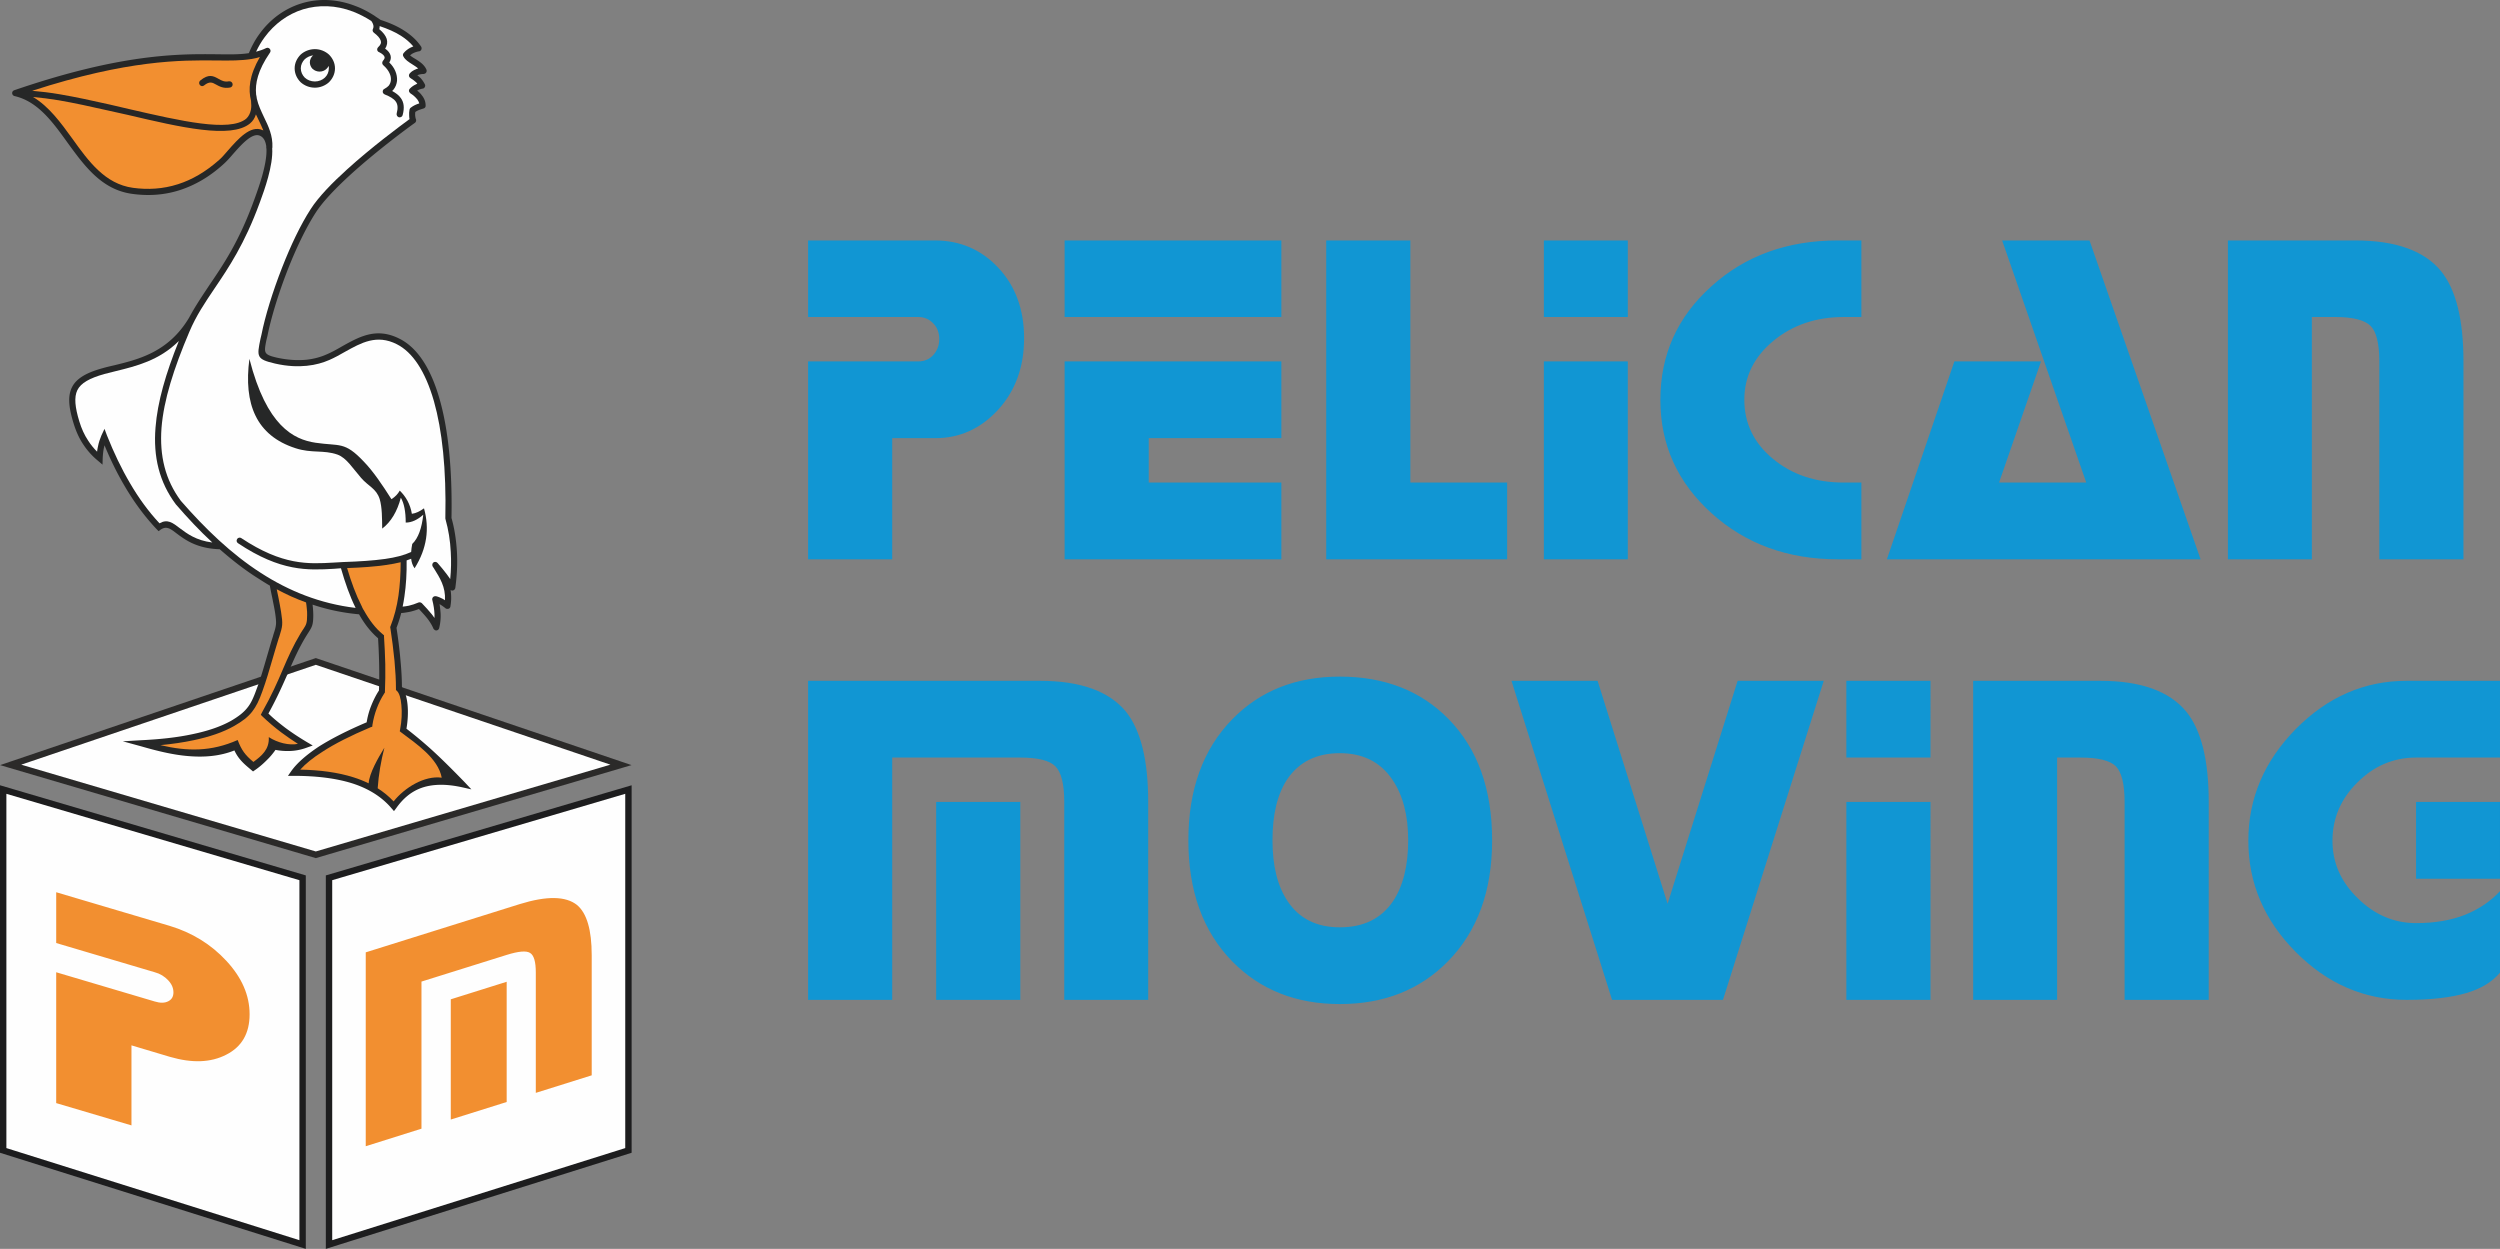
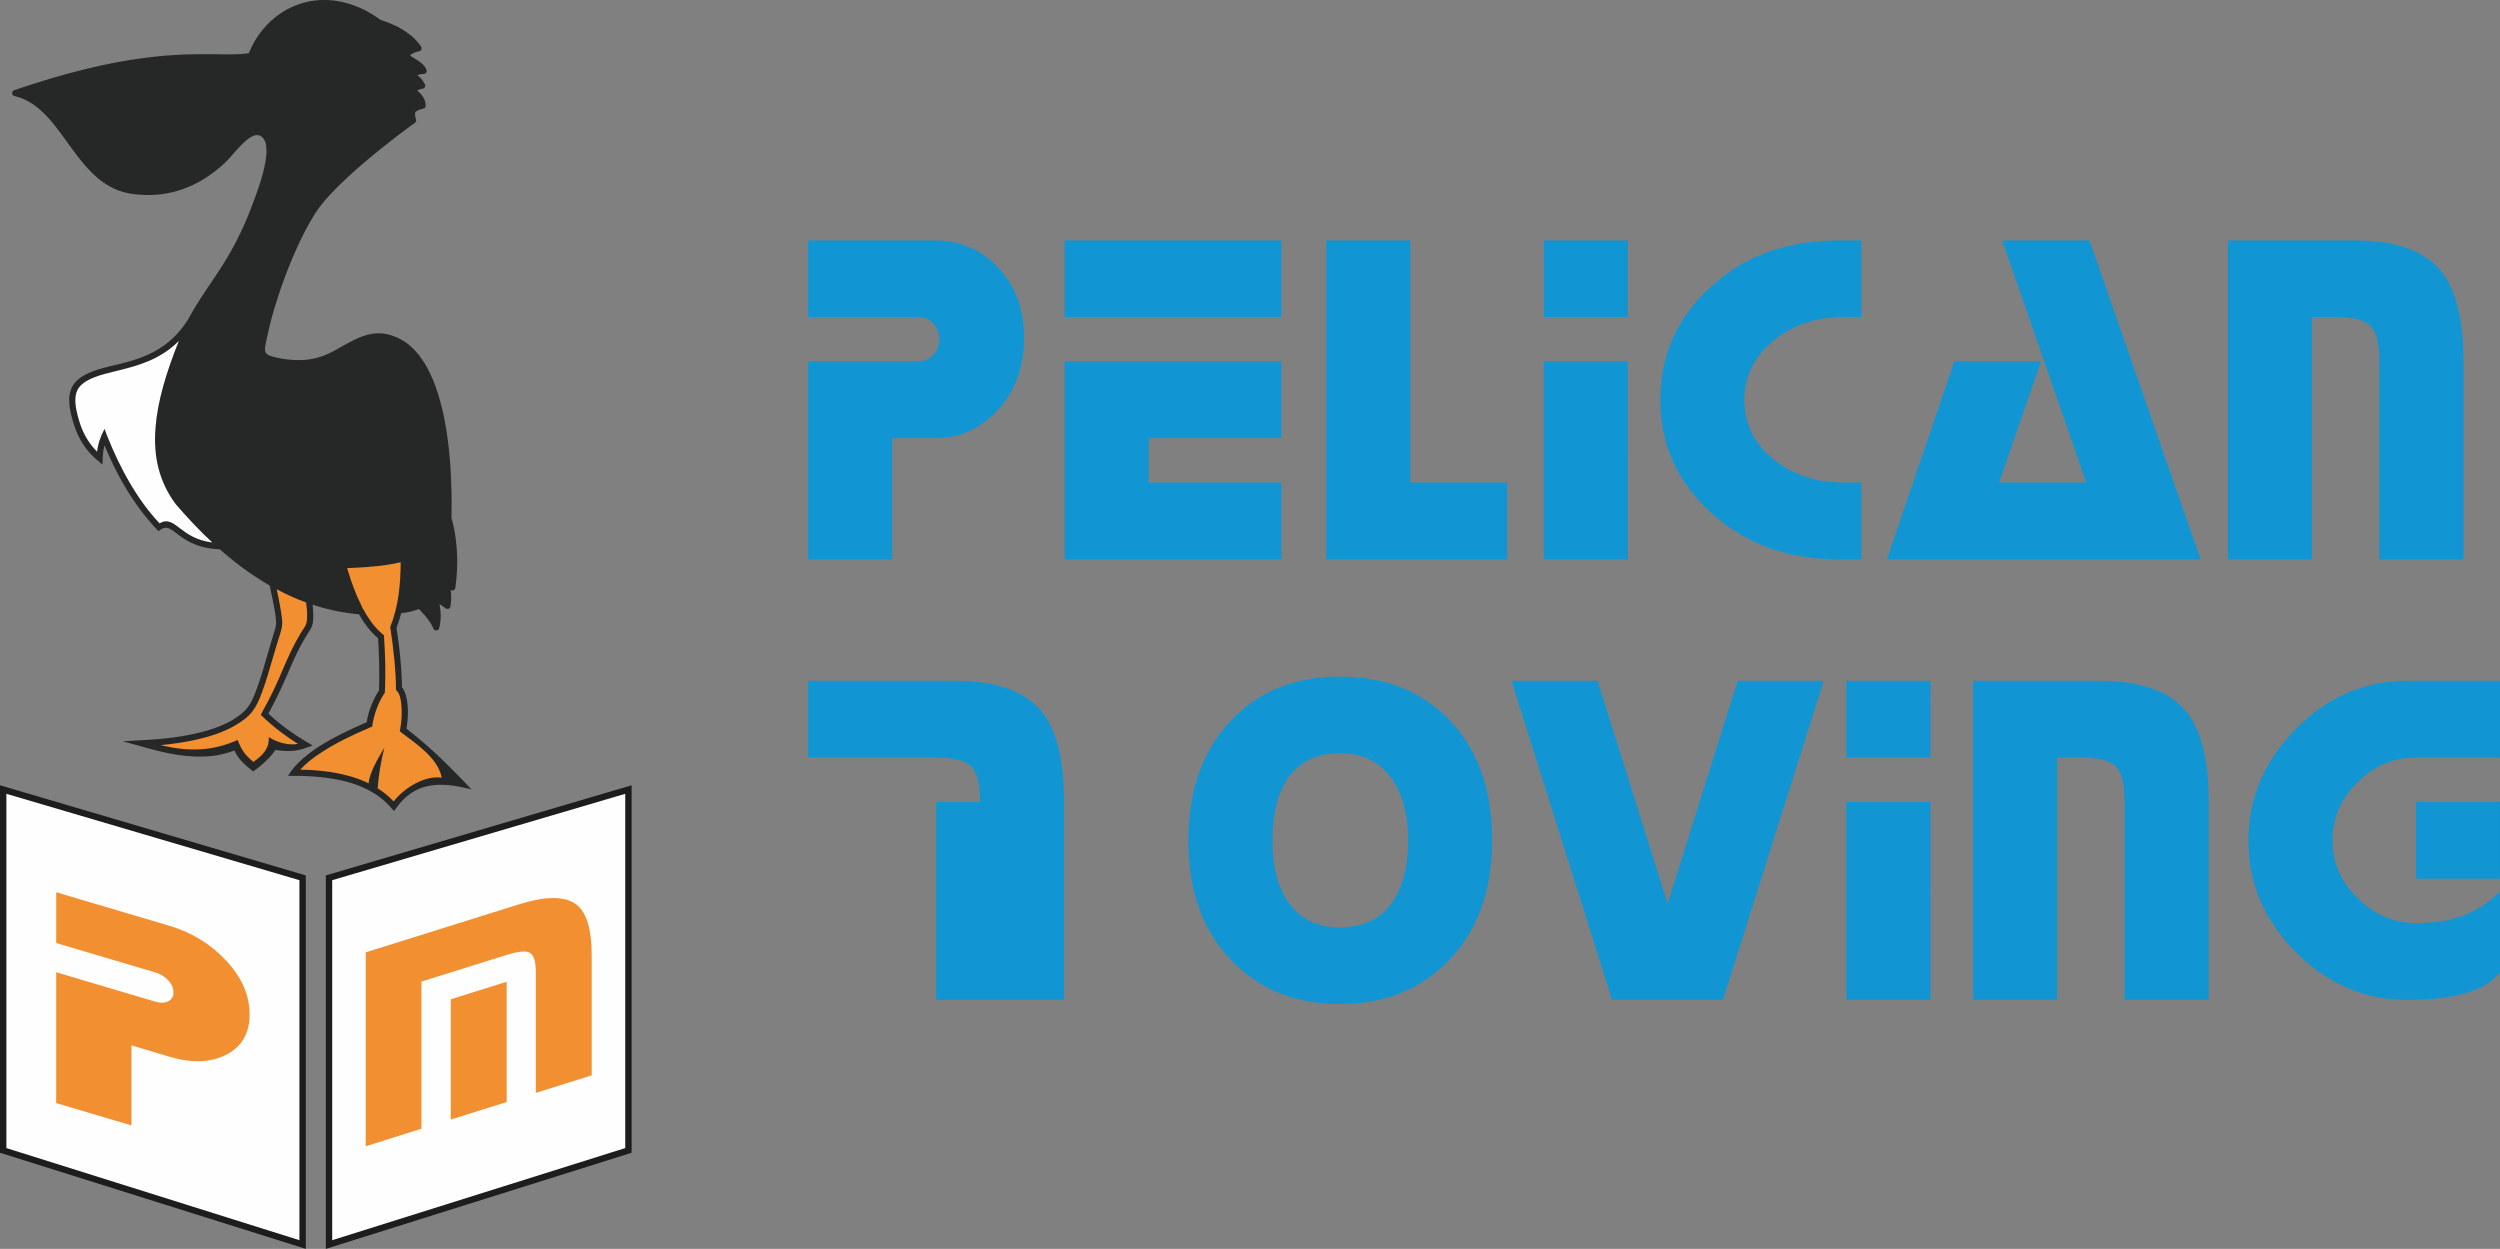
<svg xmlns="http://www.w3.org/2000/svg" width="522.278" height="260.905" viewBox="0 0 16683.66 8334.34" shape-rendering="geometricPrecision" text-rendering="geometricPrecision" image-rendering="optimizeQuality" fill-rule="evenodd" clip-rule="evenodd">
  <rect x="0" y="0" width="16683.66" height="8334.34" fill="#808080" stroke="none" />
  <defs>
    <style>.str0{stroke:#1d1d1e;stroke-width:42.59;stroke-miterlimit:22.926}.fil1{fill:#fefefe}.fil1,.fil2,.fil3{fill-rule:nonzero}.fil3{fill:#f28f30}.fil2{fill:#262727}</style>
  </defs>
  <g id="Слой_x0020_1">
-     <path d="M5392.71 2411.85v1320.64h561.41v-808.48h287.34c164.2 0 303.04-63.41 418.94-189.01 115.9-126.82 173.86-286.57 173.86-478.02s-57.95-348.75-172.65-470.69c-114.7-121.95-255.95-181.7-422.57-181.7H5392.7v510.94h735.26c39.84 0 73.65 14.63 100.21 42.68 26.56 26.83 39.84 62.19 39.84 104.87 0 41.46-13.28 76.82-39.84 106.09-26.56 29.27-60.37 42.68-100.21 42.68H5392.7zm3158.38-807.26H7104.71v510.94h1446.38v-510.94zM7104.71 3732.48h1446.38v-512.16h-884.97v-296.31h884.97v-512.16H7104.71v1320.64zm2953.13 0v-512.16h-645.92V1604.59h-561.41v2127.89h1207.33zm805.29 0V2411.84h-560.2v1320.64h560.2zm0-2127.89h-560.2v510.94h560.2v-510.94zm1558.66 2127.89v-512.16h-117.11c-188.34 0-345.3-52.43-473.27-158.52-126.77-104.87-190.76-236.56-190.76-393.87 0-154.86 63.99-285.35 193.17-392.66 127.98-106.09 284.93-159.74 470.86-159.74h117.11v-510.94h-156.95c-335.64 0-618.15 101.21-843.92 306.08-226.98 203.64-340.47 456.06-340.47 757.26 0 299.97 113.49 551.17 341.67 757.26 226.98 204.86 508.29 307.29 842.72 307.29h156.95zm2263.74 0l-741.3-2127.89h-583.14l561.41 1615.73h-581.93l280.1-808.48h-578.31l-450.33 1320.64h2093.51zm182.31-2127.89v2127.89h560.2V2115.53h156.95c118.32 0 195.59 20.73 235.43 59.75 38.63 39.02 57.95 118.28 57.95 236.56v1320.64h561.41V2411.84c0-278.02-49.5-478.01-148.5-601.17-112.28-137.8-304.25-206.09-574.69-206.09h-848.75zM6247.5 6672.51h561.41V5351.87H6247.5v1320.64zM5392.71 4543.4v2129.11h561.41V5055.56h854.79c117.11 0 195.59 19.51 234.22 58.53 39.84 40.24 59.16 119.5 59.16 237.78v1320.64h560.2V5351.87c0-278.02-49.5-478.02-147.29-601.18-112.28-137.79-304.25-207.3-575.9-207.3H5392.71zm3548.34-28.05c-292.17 0-531.23 93.89-717.15 284.12-195.59 199.99-293.38 469.48-293.38 808.48 0 339.01 97.79 608.49 293.38 808.48 185.93 189.01 424.98 284.13 717.15 284.13 294.59 0 534.85-95.13 720.78-284.13 198-201.2 295.8-470.69 295.8-808.48 0-341.43-96.59-610.92-289.76-808.48-185.93-190.23-428.6-284.12-726.81-284.12zm456.37 1092.6c0 171.94-35.01 308.52-102.62 408.51-78.48 114.62-195.59 171.94-353.75 171.94-153.33 0-269.23-57.31-346.5-171.94-68.82-101.21-102.62-237.8-102.62-408.51 0-173.16 32.6-308.51 99-408.5 78.48-114.62 194.38-173.16 350.13-173.16 154.54 0 270.44 58.53 350.13 175.59 71.23 103.65 106.25 239 106.25 406.06zm2198.55-1064.55h574.69l-672.48 2129.11h-740.09l-671.28-2129.11h574.69l467.24 1487.7 467.24-1487.7zm1287.01 2129.11V5351.87h-561.41v1320.64h561.41zm0-2129.11h-561.41v512.16h561.41V4543.4zm284.93 0v2129.11h560.2V5055.56h156.95c117.11 0 195.59 19.51 235.43 58.53 38.63 40.24 57.95 119.5 57.95 237.78v1320.64h561.41V5351.87c0-278.02-49.5-478.02-148.5-601.18-112.28-137.79-304.25-207.3-575.9-207.3h-847.55zm2955.54 512.16c-149.71 0-280.1 54.87-391.17 165.84-111.07 109.75-166.61 240.22-166.61 388.99 0 146.33 55.54 274.38 169.03 384.12 112.28 110.97 242.67 165.84 388.76 165.84 126.77 0 236.64-19.51 328.39-56.09 92.96-37.8 170.23-90.24 231.81-157.3v543.85c-50.71 60.97-125.56 107.31-225.77 136.57-100.21 29.28-231.81 45.13-397.21 45.13-281.31 0-527.6-106.1-738.89-318.28-211.28-212.18-317.53-459.72-317.53-743.85 0-282.9 106.25-531.66 317.53-746.29 211.28-213.4 457.58-320.7 738.89-320.7h622.98v512.16h-560.2zm0 296.31h560.2v512.16h-560.2v-512.16z" fill="#1196d3" fill-rule="nonzero" />
+     <path d="M5392.71 2411.85v1320.64h561.41v-808.48h287.34c164.2 0 303.04-63.41 418.94-189.01 115.9-126.82 173.86-286.57 173.86-478.02s-57.95-348.75-172.65-470.69c-114.7-121.95-255.95-181.7-422.57-181.7H5392.7v510.94h735.26c39.84 0 73.65 14.63 100.21 42.68 26.56 26.83 39.84 62.19 39.84 104.87 0 41.46-13.28 76.82-39.84 106.09-26.56 29.27-60.37 42.68-100.21 42.68H5392.7zm3158.38-807.26H7104.71v510.94h1446.38v-510.94zM7104.71 3732.48h1446.38v-512.16h-884.97v-296.31h884.97v-512.16H7104.71v1320.64zm2953.13 0v-512.16h-645.92V1604.59h-561.41v2127.89h1207.33zm805.29 0V2411.84h-560.2v1320.64h560.2zm0-2127.89h-560.2v510.94h560.2v-510.94zm1558.66 2127.89v-512.16h-117.11c-188.34 0-345.3-52.43-473.27-158.52-126.77-104.87-190.76-236.56-190.76-393.87 0-154.86 63.99-285.35 193.17-392.66 127.98-106.09 284.93-159.74 470.86-159.74h117.11v-510.94h-156.95c-335.64 0-618.15 101.21-843.92 306.08-226.98 203.64-340.47 456.06-340.47 757.26 0 299.97 113.49 551.17 341.67 757.26 226.98 204.86 508.29 307.29 842.72 307.29h156.95zm2263.74 0l-741.3-2127.89h-583.14l561.41 1615.73h-581.93l280.1-808.48h-578.31l-450.33 1320.64h2093.51zm182.31-2127.89v2127.89h560.2V2115.53h156.95c118.32 0 195.59 20.73 235.43 59.75 38.63 39.02 57.95 118.28 57.95 236.56v1320.64h561.41V2411.84c0-278.02-49.5-478.01-148.5-601.17-112.28-137.8-304.25-206.09-574.69-206.09h-848.75zM6247.5 6672.51h561.41V5351.87H6247.5v1320.64zM5392.71 4543.4v2129.11V5055.56h854.79c117.11 0 195.59 19.51 234.22 58.53 39.84 40.24 59.16 119.5 59.16 237.78v1320.64h560.2V5351.87c0-278.02-49.5-478.02-147.29-601.18-112.28-137.79-304.25-207.3-575.9-207.3H5392.71zm3548.34-28.05c-292.17 0-531.23 93.89-717.15 284.12-195.59 199.99-293.38 469.48-293.38 808.48 0 339.01 97.79 608.49 293.38 808.48 185.93 189.01 424.98 284.13 717.15 284.13 294.59 0 534.85-95.13 720.78-284.13 198-201.2 295.8-470.69 295.8-808.48 0-341.43-96.59-610.92-289.76-808.48-185.93-190.23-428.6-284.12-726.81-284.12zm456.37 1092.6c0 171.94-35.01 308.52-102.62 408.51-78.48 114.62-195.59 171.94-353.75 171.94-153.33 0-269.23-57.31-346.5-171.94-68.82-101.21-102.62-237.8-102.62-408.51 0-173.16 32.6-308.51 99-408.5 78.48-114.62 194.38-173.16 350.13-173.16 154.54 0 270.44 58.53 350.13 175.59 71.23 103.65 106.25 239 106.25 406.06zm2198.55-1064.55h574.69l-672.48 2129.11h-740.09l-671.28-2129.11h574.69l467.24 1487.7 467.24-1487.7zm1287.01 2129.11V5351.87h-561.41v1320.64h561.41zm0-2129.11h-561.41v512.16h561.41V4543.4zm284.93 0v2129.11h560.2V5055.56h156.95c117.11 0 195.59 19.51 235.43 58.53 38.63 40.24 57.95 119.5 57.95 237.78v1320.64h561.41V5351.87c0-278.02-49.5-478.02-148.5-601.18-112.28-137.79-304.25-207.3-575.9-207.3h-847.55zm2955.54 512.16c-149.71 0-280.1 54.87-391.17 165.84-111.07 109.75-166.61 240.22-166.61 388.99 0 146.33 55.54 274.38 169.03 384.12 112.28 110.97 242.67 165.84 388.76 165.84 126.77 0 236.64-19.51 328.39-56.09 92.96-37.8 170.23-90.24 231.81-157.3v543.85c-50.71 60.97-125.56 107.31-225.77 136.57-100.21 29.28-231.81 45.13-397.21 45.13-281.31 0-527.6-106.1-738.89-318.28-211.28-212.18-317.53-459.72-317.53-743.85 0-282.9 106.25-531.66 317.53-746.29 211.28-213.4 457.58-320.7 738.89-320.7h622.98v512.16h-560.2zm0 296.31h560.2v512.16h-560.2v-512.16z" fill="#1196d3" fill-rule="nonzero" />
    <path class="fil1 str0" d="M4193.83 5268.96L2195.7 5857.94v2447.38l1998.13-628.01z" />
-     <path class="fil1" stroke="#2b2a29" stroke-width="42.59" stroke-miterlimit="22.926" d="M4144.02 5104.45l-2036.46-690.38L71.1 5104.45l2036.46 599.91z" />
    <path class="fil1 str0" d="M2019.43 5857.94L21.3 5268.96v2408.35l1998.13 628.01z" />
    <path class="fil2" d="M1466.47 3665.42c-153.33-4.88-231.81-63.41-288.55-106.09-41.05-31.7-67.61-51.21-106.25-24.39l-13.28 9.76-12.07-12.19c-82.1-86.58-152.12-182.91-212.49-285.35-51.92-87.8-96.59-179.25-136.43-275.59l-3.62 15.85c-4.83 21.95-7.24 46.34-8.45 70.73l-1.21 42.68-31.39-26.83c-38.63-31.7-71.23-68.29-99-110.97-26.56-40.24-47.09-86.58-62.78-137.79-32.6-106.09-39.84-181.69-10.87-240.22 28.98-58.53 94.17-97.56 205.25-128.05 25.35-7.32 51.92-13.41 78.48-19.51 164.2-40.24 362.2-89.02 498.63-318.26 41.05-76.82 86.93-143.89 135.22-217.05 92.96-136.57 198-291.45 295.8-560.94l3.62-9.76c26.56-73.16 86.93-236.56 80.89-340.21-1.21-2.44-1.21-4.88-1.21-8.54v-7.32c-4.83-32.92-16.9-58.53-42.26-69.51-51.92-23.17-124.35 59.75-183.51 126.82-21.73 25.61-43.46 48.78-61.57 64.63-94.17 85.36-190.76 139.01-287.34 170.72-108.66 35.36-217.32 40.24-321.15 25.61C678.1 1265.6 563.4 1107.08 449.91 951c-99-137.8-198-274.38-352.54-309.74-10.87-2.44-18.11-13.41-15.7-24.39 1.21-7.32 7.24-12.19 13.28-14.63 714.74-245.1 1097.46-242.66 1349.79-240.22 84.51 1.22 154.54 2.44 216.11-7.32 19.32-47.56 43.46-91.46 72.44-130.48 70.03-96.33 166.61-167.06 277.69-201.21 109.87-34.14 235.43-31.7 360.99 17.07 43.46 15.85 86.93 39.03 130.39 67.08l2.41 1.22v1.22c12.07 7.32 22.94 14.63 35.01 23.17 60.37 19.51 113.49 42.68 158.16 71.94 45.88 29.27 84.51 64.63 112.28 106.09 6.04 9.76 3.62 21.95-4.83 28.05-3.62 2.44-6.04 3.66-9.66 3.66-14.49 2.44-27.77 7.32-39.84 13.41-7.24 3.66-13.28 8.54-19.32 13.41 9.66 8.54 22.94 17.07 36.22 24.39 26.56 17.07 56.74 35.36 72.44 69.51 4.83 10.97 1.21 23.17-9.66 28.05-2.41 1.22-4.83 1.22-7.24 2.44-14.49 0-26.56 2.44-37.43 6.1l-6.04 2.44c8.45 6.1 14.49 12.19 21.73 18.29a190.607 190.607 0 0 1 28.98 42.68c4.83 9.76 0 21.95-9.66 26.83-2.41 1.22-3.62 1.22-6.04 1.22-9.66 2.44-20.52 4.88-28.98 9.76l-7.24 3.66c13.28 9.76 24.15 20.73 32.6 32.92l1.21 1.22c14.49 19.51 22.94 40.24 22.94 64.63 1.21 9.76-4.83 18.29-14.49 20.73-19.32 6.1-37.43 10.97-54.33 23.17-1.21 7.32-1.21 14.63-1.21 21.95 1.21 9.76 2.41 19.51 6.04 28.05 2.41 8.54-1.21 18.29-8.45 23.17-48.29 34.16-249.92 182.92-423.77 340.23-97.79 89.02-187.14 180.47-236.64 257.29-66.4 102.43-131.6 240.22-185.93 378.03-63.99 163.4-113.49 328.02-136.43 443.86l-7.24 29.27c-16.9 85.36-19.32 96.33 67.61 117.06 77.27 17.07 142.46 19.51 196.79 14.63h1.21c54.33-6.1 100.21-19.51 137.64-36.58 35.01-14.63 68.82-34.14 102.62-53.65 115.9-64.63 229.39-128.04 382.72-50 114.7 57.31 207.66 191.45 268.03 406.07 55.54 195.1 84.51 457.28 78.48 790.19 20.52 70.73 31.39 147.55 36.22 224.37 4.83 81.7 0 164.62-10.87 242.66-2.41 10.97-12.07 18.29-22.94 17.07-3.62-1.22-6.04-2.44-8.45-3.66 4.83 31.7 6.04 68.29-1.21 109.75-1.21 10.97-12.07 18.29-22.94 15.85-3.62 0-7.24-1.22-9.66-3.66-12.07-9.76-24.15-18.29-36.22-25.61l-3.62-2.44c3.62 23.17 6.04 45.12 7.24 65.85 1.21 32.92-2.41 64.64-9.66 93.89-2.41 10.99-13.28 18.3-24.15 15.85-6.04-2.43-12.07-7.3-14.49-12.18-9.66-23.17-24.15-46.35-42.26-69.52-15.7-19.51-35.01-40.24-54.33-60.97-19.32 7.32-38.63 13.41-59.16 18.29-19.32 3.66-38.63 7.32-59.16 8.54-8.45 34.14-19.32 67.07-31.39 98.77 10.87 69.52 20.52 145.12 26.56 217.07 6.04 63.41 9.66 125.6 9.66 179.25 19.32 23.17 32.6 65.85 37.43 115.84 4.83 48.78 2.41 106.09-7.24 160.96 66.4 51.21 131.6 106.09 194.38 164.63 65.2 60.97 129.18 125.6 193.17 191.45l45.88 48.78-65.2-14.63c-113.49-24.39-201.62-19.51-271.65 6.1-68.82 25.61-121.94 73.16-164.2 132.91l-15.7 20.73-16.9-19.51c-66.4-78.04-156.95-132.91-265.61-167.06-111.07-34.14-241.47-48.78-385.14-48.78h-39.84l22.94-32.92c38.63-53.65 100.21-107.31 184.72-163.4 83.31-52.45 188.34-106.1 317.53-160.97 6.04-37.8 15.7-73.16 28.98-107.31 14.49-36.58 31.39-71.94 53.12-104.87 2.41-58.53 2.41-117.06 1.21-175.59-1.21-57.31-3.62-114.62-7.24-173.16-48.29-41.46-90.55-95.11-126.77-159.75-108.66-9.76-212.49-31.7-310.28-64.63 1.21 7.32 1.21 13.41 2.41 20.73 1.21 17.07 2.41 32.92 2.41 48.78 0 65.86-8.45 79.27-32.6 117.07-4.83 7.32-10.87 17.07-16.9 26.83-49.5 81.7-80.89 154.86-115.9 235.34-35.01 79.26-72.44 165.84-134.01 278.02 33.81 32.92 71.23 63.41 111.07 93.89 45.88 34.14 94.17 65.85 147.29 97.55l37.43 21.96-41.05 14.63c-36.22 13.4-73.65 20.72-111.07 21.95-31.39 1.22-63.99-1.23-96.59-7.33-16.9 24.4-36.22 47.57-57.95 68.3-24.15 24.39-50.71 47.56-79.68 67.07l-12.07 8.54-15.7-13.41c-41.05-34.14-80.89-67.07-108.66-126.82-99 39.02-201.62 46.34-305.45 37.8-108.66-8.54-217.32-36.58-318.74-65.85l-120.73-32.94 124.35-7.32c124.35-6.1 239.05-18.29 340.47-40.24 100.21-20.73 188.34-50 259.58-90.24 49.5-29.27 82.1-54.87 106.25-85.36 25.35-30.49 42.26-69.51 61.57-123.16 25.35-65.85 48.29-145.11 71.23-224.37 13.28-43.9 25.35-89.02 38.63-129.26l2.41-9.76c20.52-63.42 22.94-73.16 12.07-147.56-4.83-31.7-12.07-63.41-18.11-96.33-6.04-28.05-12.07-56.09-16.9-85.36-27.77-15.85-54.33-32.92-80.89-50-89.34-56.09-172.65-121.94-253.54-192.67z" />
    <path class="fil3" d="M2426.3 4070.26l1.21 1.22c36.22 65.86 78.48 121.95 127.98 162.19l7.24 6.1v8.54c3.62 60.97 7.24 121.94 8.45 184.13 1.21 60.97 0 121.94-2.41 182.91v6.1l-3.62 4.88c-20.52 31.7-37.43 65.85-50.71 101.21-13.28 34.14-22.94 71.94-28.98 109.75l-1.21 12.19-10.87 3.66c-132.81 56.09-239.05 109.75-321.15 163.41-63.99 40.24-113.49 80.48-148.5 119.5 131.6 2.44 251.12 18.29 354.96 51.21 35.01 10.97 68.82 24.39 101.42 40.24 4.83-68.29 63.99-170.72 105.04-237.78-22.94 90.24-38.63 180.47-44.67 270.71 39.84 25.61 74.85 53.65 106.25 87.8 71.23-90.24 205.25-174.37 321.15-158.52-24.15-129.26-169.03-225.6-269.23-301.2l-10.87-8.54 2.41-12.19c10.87-54.87 13.28-113.4 8.45-162.18-3.62-46.34-14.49-81.7-30.18-95.11l-6.04-6.1v-9.76c0-54.87-3.62-118.28-9.66-184.13-7.24-73.16-16.9-149.99-27.77-220.72l-1.21-4.87 2.41-6.1c24.15-60.98 42.26-129.27 53.12-204.87 9.66-69.51 14.49-143.89 14.49-221.93-30.18 7.32-62.78 13.41-97.79 18.29-73.65 10.97-159.37 17.07-259.58 20.73 27.77 93.89 59.16 179.25 96.59 252.42 3.62 9.76 8.45 18.29 13.28 26.83zm-579.52-137.79c3.62 18.29 7.24 35.36 10.87 52.43 6.04 32.92 13.28 65.85 18.11 98.77 13.28 84.15 9.66 95.13-12.07 165.85l-3.62 9.76c-13.28 41.46-25.35 85.36-38.63 129.26-22.94 80.48-47.09 160.96-71.23 226.81-20.52 57.31-39.84 98.77-67.61 134.13-27.77 35.36-63.99 63.41-119.53 95.11-74.85 42.68-166.61 73.16-270.44 95.11-68.82 14.63-143.67 25.62-222.15 32.92 181.1 42.69 339.26 43.91 515.53-34.14 26.56 68.3 48.29 98.78 105.04 146.34 54.33-40.24 107.45-82.93 102.62-165.85 57.95 37.8 136.43 57.31 194.38 45.12-38.63-24.39-74.85-50-109.87-75.6-45.88-34.14-88.14-70.73-126.77-107.31l-10.87-10.97 7.24-14.63c65.2-115.84 105.04-206.08 140.05-289 35.01-81.7 67.61-156.08 118.32-240.22 7.24-10.97 12.07-20.73 18.11-28.05 19.32-29.27 25.35-40.25 25.35-93.91 0-13.41 0-29.27-2.41-45.12-1.21-12.19-2.41-25.61-4.83-39.02-67.61-24.39-132.81-53.65-195.59-87.8z" />
    <path class="fil1" d="M1193.61 2275.27c-130.39 130.48-286.14 168.28-420.15 201.2-27.77 7.32-53.12 13.43-77.27 19.52-99 28.03-155.75 59.75-179.89 107.31-22.94 47.56-15.7 114.62 13.28 209.74 14.49 47.56 33.81 90.24 59.16 128.04 16.9 26.83 37.43 51.21 59.16 73.16 1.21-12.19 3.62-24.39 6.04-35.36 4.83-25.61 13.28-50 22.94-73.16l20.52-43.9 16.9 45.12c44.67 112.19 95.38 219.49 154.54 319.48 55.54 95.11 119.53 184.14 195.59 265.84 53.12-30.49 86.93-4.88 137.64 34.14 45.88 34.14 106.25 80.48 214.9 93.89-84.51-78.04-164.2-163.4-241.47-252.42l-1.21-1.22c-112.28-150-152.12-319.5-136.43-513.38 13.28-171.94 68.82-362.17 155.75-578.01z" />
-     <path class="fil3" d="M1361.43 570.52c-8.45 7.32-21.73 4.88-27.77-3.66-7.24-8.54-6.04-21.95 2.41-29.27 57.95-47.56 88.14-30.49 123.15-10.97 19.32 10.97 38.63 21.95 68.82 15.85 12.07-1.22 21.73 6.1 24.15 17.07 2.41 10.97-4.83 21.95-15.7 24.39-44.67 8.54-72.44-7.32-96.59-20.73-21.73-12.19-41.05-23.17-78.48 7.32zm346.5 192.67c-7.24 24.39-20.52 45.12-39.84 60.98-126.77 103.65-462.41 25.6-814.95-57.32l-131.6-29.27c-112.28-25.61-224.56-50-329.6-68.29-59.16-9.76-117.11-17.07-171.44-21.95 106.25 63.41 184.72 170.72 263.2 279.26 107.45 149.99 217.32 301.19 403.25 326.8 97.79 13.41 200.42 8.54 301.83-24.39 91.76-29.27 183.51-81.7 274.06-162.18 16.9-14.63 36.22-36.58 57.95-62.19 67.61-76.82 150.92-171.94 230.6-136.59l6.04 2.45c-9.66-24.4-21.73-48.79-32.6-71.96-6.04-12.19-10.87-23.17-16.9-35.36zM214.46 605.89c57.95 4.88 119.53 12.19 183.51 23.17 107.45 18.29 219.73 42.68 333.22 68.29l130.39 30.49c344.09 79.26 670.07 154.88 781.14 64.63 15.7-14.63 26.56-34.14 31.39-58.53 3.62-18.29 3.62-37.8 1.21-60.97-19.32-76.82-13.28-167.06 59.16-292.66-18.11 6.1-36.22 9.76-55.54 13.41h-1.21c-67.61 10.97-141.26 10.97-233.01 9.76-236.64-2.44-589.18-4.88-1230.27 202.42z" />
-     <path class="fil1" d="M2751.07 3630.05c-3.62 18.29-6.04 36.58-7.24 53.65-47.09 21.95-105.04 36.58-173.86 46.34-78.48 10.97-171.44 17.07-280.1 20.73-22.94 1.22-43.46 2.44-63.99 3.66-167.82 9.76-340.47 19.51-615.74-163.4-8.45-6.1-21.73-3.66-27.77 6.1-6.04 9.76-3.62 21.95 6.04 28.05 284.93 190.23 466.03 180.47 639.88 170.72l47.09-3.66c27.77 97.55 59.16 186.57 97.79 264.61-235.43-28.05-444.3-112.19-631.43-232.91-198-126.82-373.06-296.31-534.85-481.66-105.04-141.46-142.46-301.2-129.18-485.33 14.49-186.57 82.1-398.76 185.93-642.64 45.88-108.53 103.83-193.89 167.82-289 94.17-139.01 200.42-296.33 300.63-569.47l3.62-9.76c27.77-75.6 88.14-240.22 80.89-357.29l1.21-4.88c3.62-79.26-26.56-141.46-56.74-203.65-18.11-39.02-37.43-78.04-47.09-121.94-1.21-9.76-2.41-18.29-4.83-28.05-7.24-73.16 10.87-159.74 91.76-278.02 4.83-6.1 6.04-14.63 2.41-21.95-4.83-9.76-16.9-14.63-26.56-9.76-21.73 10.97-44.67 18.29-67.61 24.39 15.7-34.14 35.01-67.07 56.74-96.33 65.2-89.02 154.54-154.86 257.16-186.57 101.42-30.5 217.32-29.28 334.43 15.85 39.84 15.85 80.89 36.58 120.73 62.19 13.28 18.29 18.11 36.58 10.87 52.43-4.83 8.54-2.41 19.51 6.04 25.61 24.15 18.29 41.05 36.58 45.88 53.65 4.83 13.41 0 26.83-16.9 42.68-8.45 7.32-9.66 20.73-2.41 28.05 2.41 2.44 4.83 4.88 7.24 4.88 24.15 12.19 35.01 23.17 37.43 32.92 2.41 7.32-2.41 15.85-10.87 25.61-7.24 9.76-6.04 21.95 2.41 29.27 19.32 17.07 33.81 35.36 42.26 54.87 7.24 15.85 9.66 30.49 8.45 45.12-1.21 13.41-6.04 25.61-14.49 36.58-7.24 7.32-15.7 14.63-27.77 20.73-10.87 3.66-14.49 15.85-10.87 26.83 2.41 4.88 7.24 8.54 12.07 10.97 33.81 13.41 60.37 28.05 73.65 47.56 13.28 18.29 15.7 43.9 6.04 79.26-2.41 10.97 3.62 21.95 14.49 25.61 10.87 2.44 22.94-3.66 25.35-14.63 13.28-48.78 8.45-85.36-12.07-113.4-13.28-19.51-33.81-34.14-57.95-47.56 2.41-2.44 6.04-6.1 8.45-8.54 14.49-18.29 21.73-37.8 24.15-59.75 1.21-21.95-2.41-43.9-12.07-65.85-8.45-19.51-21.73-39.02-39.84-56.09 9.66-14.63 13.28-30.49 8.45-47.56-4.83-15.85-15.7-30.49-36.22-45.12 14.49-20.73 16.9-42.68 10.87-64.63-7.24-21.95-24.15-43.9-49.5-64.63 1.21-7.32 2.41-13.41 2.41-20.73 54.33 18.29 102.62 39.02 142.46 64.63 32.6 20.73 60.37 45.12 82.1 70.73-7.24 3.66-14.49 6.1-21.73 9.76-15.7 8.54-30.18 19.51-42.26 34.14-6.04 6.1-7.24 15.85-2.41 23.17 13.28 24.39 36.22 37.8 59.16 52.43 13.28 8.54 27.77 17.07 39.84 28.05-4.83 1.22-9.66 2.44-14.49 4.88-15.7 6.1-30.18 14.63-41.05 26.83-8.45 8.54-8.45 21.95 0 29.27 1.21 1.22 3.62 2.44 4.83 3.66 14.49 8.54 26.56 18.29 37.43 28.05l7.24 8.54c-3.62 2.44-8.45 3.66-12.07 6.1-13.28 6.1-25.35 14.63-37.43 26.83-8.45 7.32-8.45 20.73 0 28.05l3.62 3.66c19.32 12.19 33.81 25.61 44.67 39.02l1.21 1.22c6.04 8.54 10.87 17.07 13.28 26.83-19.32 6.1-37.43 13.41-57.95 29.27-3.62 2.44-6.04 7.32-7.24 12.19-2.41 13.41-3.62 28.05-2.41 40.24 0 8.54 1.21 15.85 2.41 23.17-62.78 46.35-251.12 185.36-416.53 335.35-100.21 90.24-191.97 185.35-242.67 264.61-68.82 106.09-134.01 245.1-189.55 386.56-65.2 165.84-115.9 332.9-138.84 449.96l-7.24 30.49c-24.15 118.28-27.77 135.35 99 164.62 80.89 18.29 150.92 20.73 210.08 14.63 60.37-6.1 108.66-20.73 150.92-39.02 36.22-15.85 71.23-35.36 105.04-54.87 107.45-59.75 211.28-118.28 345.3-50 103.83 52.43 189.55 178.03 247.5 380.47 54.33 191.45 83.31 451.18 76.06 781.65 0 2.44 1.21 4.88 1.21 6.1 19.32 68.29 31.39 142.67 35.01 218.27 3.62 59.75 2.41 120.72-3.62 180.47l-21.73-30.49c-18.11-24.39-38.63-48.78-62.78-76.82-7.24-8.54-20.52-9.76-28.98-2.44-7.24 7.32-8.45 19.51-2.41 28.05l6.04 8.54c41.05 65.85 79.68 125.6 74.85 214.61l-13.28-8.54c-14.49-7.32-30.18-14.63-45.88-18.29-10.87-2.44-22.94 3.66-25.35 14.63-1.21 3.66-1.21 7.32 0 10.97 8.45 32.92 13.28 64.63 14.49 93.89v25.61c-4.83-7.32-10.87-15.85-16.9-23.17-20.52-25.61-43.46-50-67.61-75.6-7.24-6.1-16.9-7.32-24.15-3.66-20.52 8.54-41.05 15.85-62.78 20.73-13.28 2.44-26.56 4.88-41.05 6.1 4.83-21.95 8.45-45.12 12.07-69.51 10.87-73.16 15.7-153.64 14.49-239 10.87-3.66 20.52-7.32 30.18-10.97 2.41 23.17 9.66 45.12 22.94 63.41 83.31-132.91 100.21-265.83 62.78-399.96-26.56 19.51-53.12 32.92-80.89 36.58-10.87-64.63-39.84-114.64-80.89-154.88-12.07 21.95-30.18 41.46-55.54 57.31-60.37-95.11-121.94-186.57-184.72-251.2-129.18-136.57-159.37-101.21-322.36-125.6-144.88-21.95-325.98-109.75-440.68-559.72-39.84 301.2 45.88 512.16 307.87 596.3 107.45 35.36 187.14 9.76 280.1 42.68 60.37 21.95 102.62 92.67 156.95 154.86 49.5 57.31 101.42 70.73 124.35 141.45 16.9 57.32 15.7 128.05 16.9 197.56 59.16-45.12 100.21-114.62 124.35-206.09 21.73 36.59 32.6 92.69 32.6 165.85 41.05 0 79.68-19.51 117.11-52.43-9.66 87.8-32.6 156.08-73.65 195.1z" />
    <path class="fil2" d="M2090.66 369.32c-21.73 2.44-41.05 12.19-56.74 25.61-15.7 15.85-26.56 37.8-26.56 60.97 0 24.39 10.87 46.34 26.56 62.19 16.9 15.85 41.05 25.61 67.61 25.61 25.35 0 49.5-9.76 66.4-25.61 16.9-15.85 26.56-37.8 26.56-62.19 0-4.88 0-10.97-1.21-15.85-3.62 7.32-8.45 13.41-14.49 19.51-10.87 10.97-27.77 18.29-45.88 18.29-18.11 0-35.01-7.32-47.09-18.29-10.87-10.97-18.11-26.83-18.11-43.9 0-15.85 7.24-31.7 18.11-42.68 2.41-1.22 3.62-2.44 4.83-3.66zm10.87-41.46c36.22 0 70.03 14.63 94.17 36.58 24.15 24.39 39.84 56.09 39.84 91.46 0 36.58-15.7 68.29-39.84 92.67-24.15 21.95-57.95 36.58-94.17 36.58-37.43 0-71.23-14.63-95.38-36.58-24.15-24.39-39.84-56.09-39.84-92.67 0-35.36 15.7-67.07 39.84-91.46 24.15-21.95 57.95-36.58 95.38-36.58z" />
    <path class="fil3" d="M375.04 6488.37v873.1l502.25 148.78v-534.11l257.16 76.82c147.29 42.68 271.65 39.02 375.48-14.63 103.83-52.43 155.75-142.67 155.75-269.49 0-126.83-51.92-245.11-154.54-356.08-102.62-110.97-229.39-189.01-379.1-234.13l-757-224.37v338.99l657.99 195.1c36.22 9.76 65.2 28.05 89.34 53.65 24.15 25.61 35.01 52.43 35.01 80.48 0 28.05-10.87 47.57-35.01 59.76-24.15 12.19-53.12 12.19-89.34 1.22l-657.99-195.12zm2633.19 982.85l373.06-117.06v-802.38l-373.06 117.07v802.37zm-567.45-1115.77v1293.81l371.86-117.06v-981.64l568.65-178.03c78.48-24.39 130.39-29.27 155.75-13.41 26.56 15.85 38.63 59.75 38.63 131.7v802.38l373.06-117.06v-801.16c0-169.5-32.6-280.46-97.79-335.34-74.85-59.75-201.62-62.19-382.72-6.1l-1027.44 321.92z" />
  </g>
</svg>